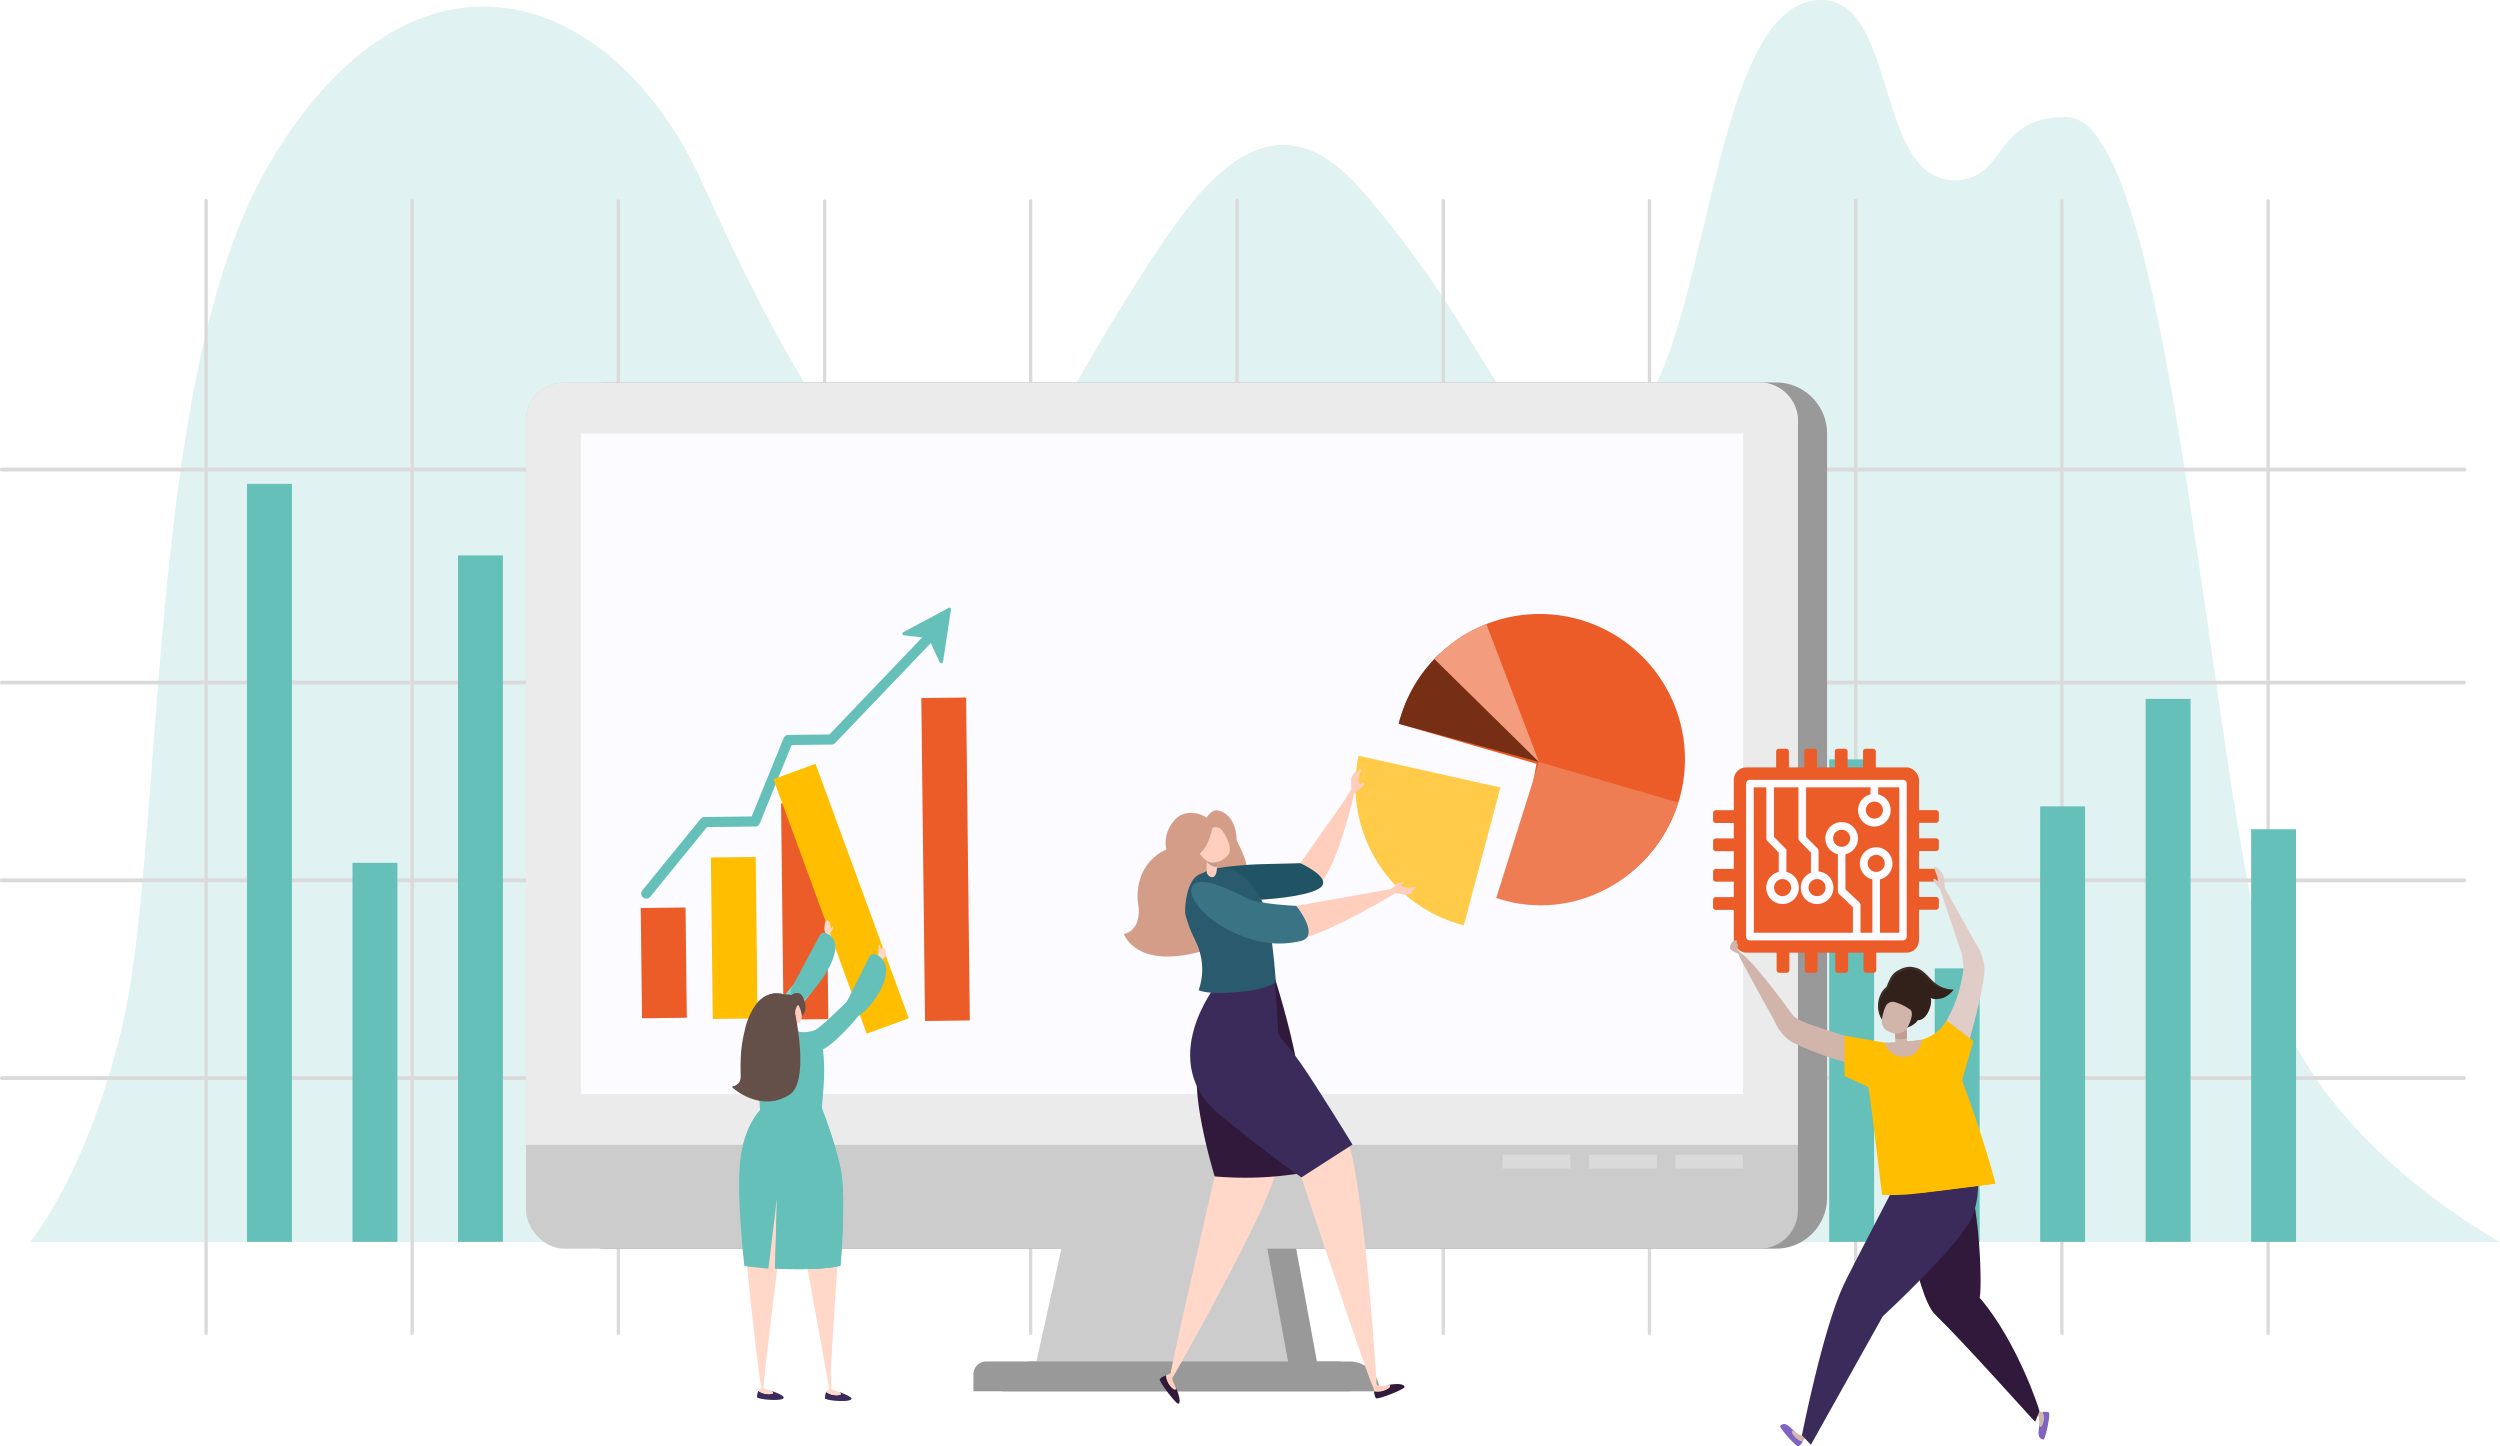
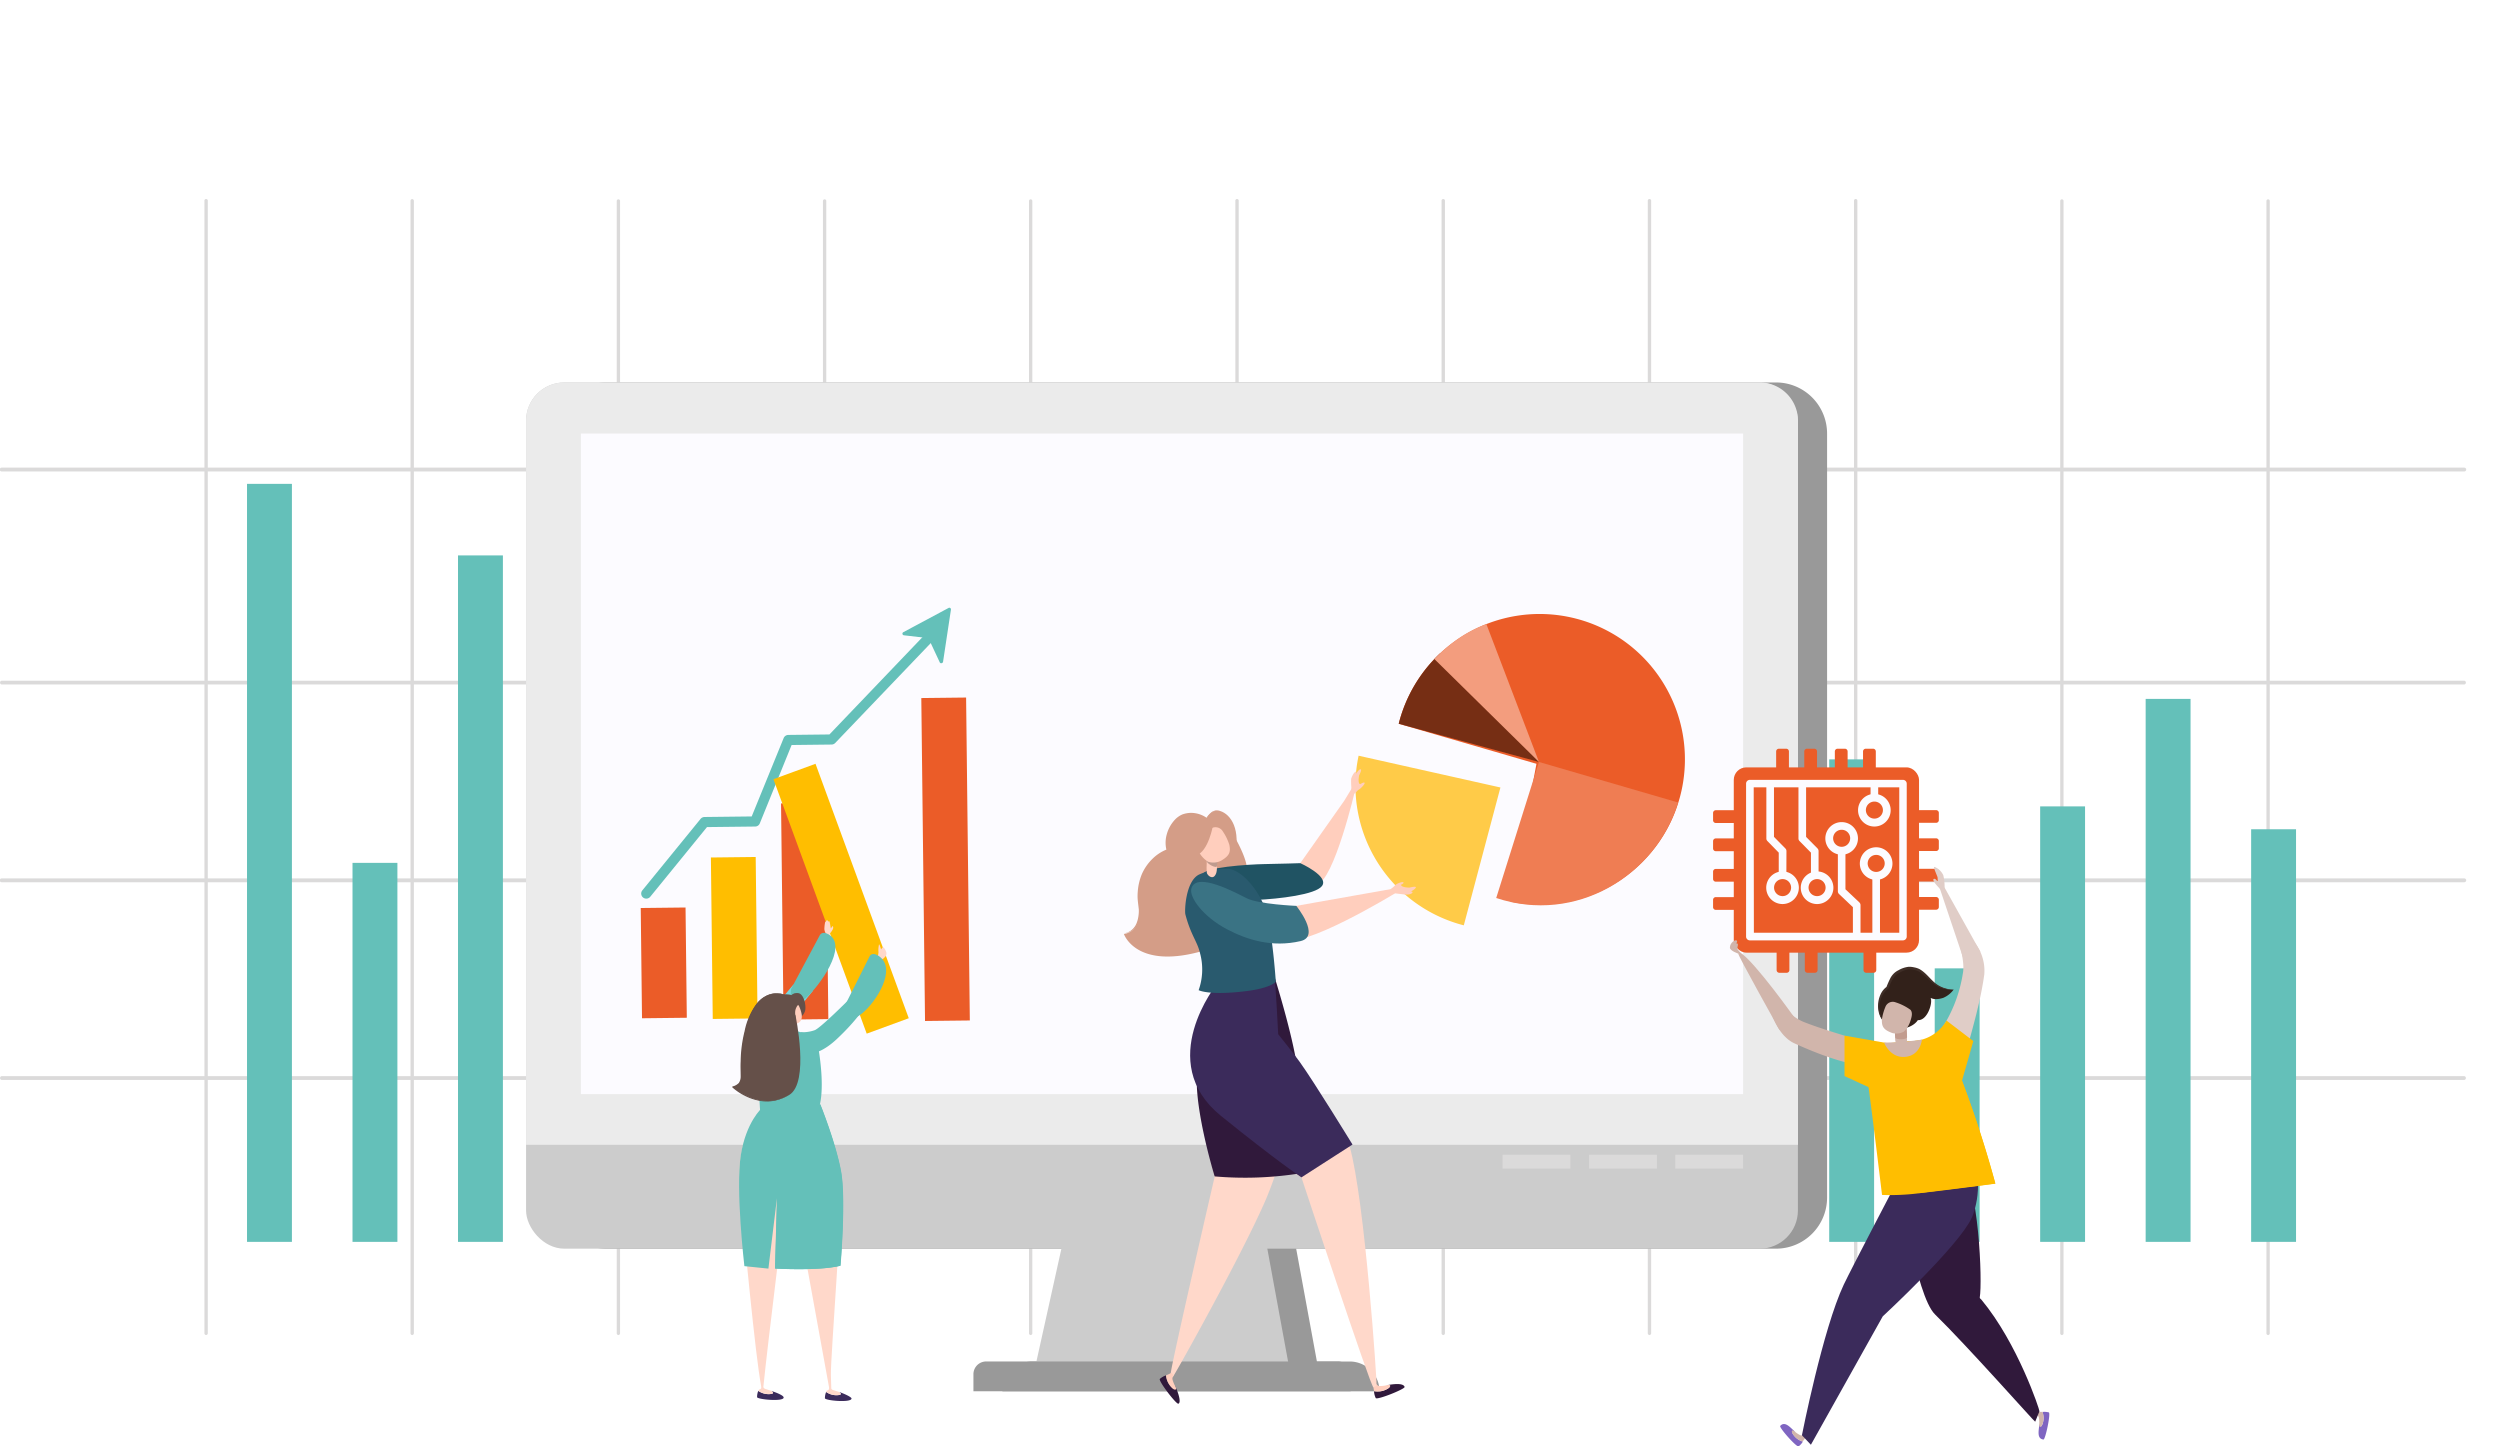
<svg xmlns="http://www.w3.org/2000/svg" viewBox="0 0 587 339.62">
  <defs>
    <style>.cls-1{fill:#e0f2f1;}.cls-2{fill:#dbdada;}.cls-3{fill:#64c0b9;}.cls-4{fill:#999;}.cls-5{fill:#ccc;}.cls-6{fill:#ebebeb;}.cls-7{fill:#fcfbff;}.cls-8{fill:#eb5c28;}.cls-9{fill:#762e14;}.cls-10{fill:#ef7d53;}.cls-11{fill:#f39d7e;}.cls-12{fill:#ffbe00;}.cls-13{fill:#3b2b5b;}.cls-14{fill:#ffd8ca;}.cls-15{fill:#ff97a6;}.cls-16{fill:#c95d77;}.cls-17{fill:#76d8df;}.cls-18{fill:#655049;}.cls-19{fill:#ffcebd;}.cls-20{fill:#7f65c1;}.cls-21{fill:#d1b5ab;}.cls-22{fill:#30193b;}.cls-23{fill:#e0cdc7;}.cls-24{fill:#32211a;}.cls-25{fill:#3f2e27;}.cls-26{fill:#c29c8f;}.cls-27{fill:#ffcb48;}.cls-28{fill:#d49d87;}.cls-29{fill:#205363;}.cls-30{fill:#295a6e;}.cls-31{fill:#bf9b8e;}.cls-32{fill:#3a7384;}</style>
  </defs>
  <title>2Fichier 1</title>
  <g id="Calque_2" data-name="Calque 2">
    <g id="Layer_1" data-name="Layer 1">
-       <path class="cls-1" d="M535.09,236.88C519.17,194.66,511.22,28.13,485.35,27.5,468.92,27.1,470.8,41,460.64,42.23,439.39,44.73,446.41-1.69,426.49.05,398.08,2.53,402.08,103.43,374,103.39c-23.29,0-19.27-17.08-52.88-57.13-9.88-11.78-23-20.68-40.87.91-9.57,11.57-23.12,35-30.57,48-24.06,42-45.4,35.07-84.75-52.15C144.24-2.81,97.15-19.33,63.09,38.72,33.43,89.26,39,200.13,28.31,242.62c-8.7,34.66-21.31,49-21.31,49H587S547.78,270.54,535.09,236.88Z" />
      <path class="cls-2" d="M48.36,313.47A.43.43,0,0,1,48,313V47.19a.4.4,0,1,1,.79,0V313A.43.43,0,0,1,48.36,313.47Z" />
      <path class="cls-2" d="M96.78,313.47a.42.42,0,0,1-.39-.45V47.19a.42.42,0,0,1,.39-.45.43.43,0,0,1,.4.45V313A.43.43,0,0,1,96.78,313.47Z" />
      <path class="cls-2" d="M145.2,313.47a.42.42,0,0,1-.39-.45V47.19a.39.39,0,1,1,.78,0V313A.42.42,0,0,1,145.2,313.47Z" />
      <path class="cls-2" d="M193.62,313.47a.42.42,0,0,1-.39-.45V47.19a.39.39,0,1,1,.78,0V313A.42.42,0,0,1,193.62,313.47Z" />
      <path class="cls-2" d="M242,313.47a.42.42,0,0,1-.39-.45V47.19a.39.39,0,1,1,.78,0V313A.42.42,0,0,1,242,313.47Z" />
      <path class="cls-2" d="M290.46,313.47a.43.43,0,0,1-.4-.45V47.19a.4.4,0,1,1,.79,0V313A.43.43,0,0,1,290.46,313.47Z" />
      <path class="cls-2" d="M338.88,313.47a.43.43,0,0,1-.4-.45V47.19a.4.4,0,1,1,.79,0V313A.43.43,0,0,1,338.88,313.47Z" />
      <path class="cls-2" d="M387.29,313.47a.43.43,0,0,1-.39-.45V47.19a.4.4,0,1,1,.79,0V313A.43.43,0,0,1,387.29,313.47Z" />
      <path class="cls-2" d="M435.71,313.47a.43.43,0,0,1-.39-.45V47.19a.4.4,0,1,1,.79,0V313A.43.43,0,0,1,435.71,313.47Z" />
      <path class="cls-2" d="M484.13,313.47a.42.42,0,0,1-.39-.45V47.19a.39.39,0,1,1,.78,0V313A.42.42,0,0,1,484.13,313.47Z" />
      <path class="cls-2" d="M532.55,313.47a.42.42,0,0,1-.39-.45V47.19a.39.39,0,1,1,.78,0V313A.42.42,0,0,1,532.55,313.47Z" />
      <path class="cls-2" d="M578.61,160.72H.39a.45.45,0,0,1,0-.89H578.61a.45.45,0,0,1,0,.89Z" />
      <path class="cls-2" d="M578.61,110.7H.39a.45.45,0,0,1,0-.9H578.61a.45.45,0,0,1,0,.9Z" />
      <path class="cls-2" d="M578.61,207.15H.39a.45.45,0,0,1,0-.9H578.61a.45.45,0,0,1,0,.9Z" />
      <path class="cls-2" d="M578.61,253.57H.39a.45.45,0,0,1,0-.89H578.61a.45.45,0,0,1,0,.89Z" />
      <rect class="cls-3" x="58" y="113.61" width="10.54" height="177.98" />
      <rect class="cls-3" x="82.77" y="202.6" width="10.54" height="88.99" />
      <rect class="cls-3" x="107.54" y="130.41" width="10.54" height="161.18" />
      <rect class="cls-3" x="132.3" y="211" width="10.54" height="80.59" />
      <rect class="cls-3" x="157.07" y="182.48" width="10.54" height="109.11" />
      <rect class="cls-3" x="181.84" y="113.61" width="10.54" height="177.98" />
      <rect class="cls-3" x="206.6" y="178.3" width="10.54" height="113.29" />
      <rect class="cls-3" x="231.37" y="95.46" width="10.54" height="196.13" />
      <rect class="cls-3" x="256.13" y="182.48" width="10.54" height="109.11" />
      <rect class="cls-3" x="280.9" y="97.83" width="10.54" height="193.76" />
      <rect class="cls-3" x="305.67" y="227.37" width="10.54" height="64.22" />
      <rect class="cls-3" x="330.43" y="211" width="10.54" height="80.59" />
      <rect class="cls-3" x="355.2" y="272.96" width="10.54" height="18.63" />
      <rect class="cls-3" x="379.97" y="182.48" width="10.54" height="109.11" />
      <rect class="cls-3" x="404.73" y="113.61" width="10.54" height="177.98" />
      <rect class="cls-3" x="429.5" y="178.3" width="10.54" height="113.29" />
      <rect class="cls-3" x="454.27" y="227.37" width="10.54" height="64.22" />
      <rect class="cls-3" x="479.03" y="189.34" width="10.54" height="102.25" />
      <rect class="cls-3" x="503.8" y="164.1" width="10.54" height="127.49" />
      <rect class="cls-3" x="528.57" y="194.71" width="10.54" height="96.88" />
      <path class="cls-4" d="M417,89.8H142.34a12,12,0,0,0-12,12V281.19a12,12,0,0,0,12,12H256.05l-5.87,26.49h-7.82a7,7,0,0,0-7,7h88.55a7,7,0,0,0-7-7h-7.7l-4.87-26.49H417a12,12,0,0,0,12-12V101.78A12,12,0,0,0,417,89.8Z" />
      <polygon class="cls-5" points="303.01 322.79 242.66 322.79 253.25 274.99 294.22 274.99 303.01 322.79" />
      <path class="cls-4" d="M231.55,319.67h82.58a3,3,0,0,1,3,3v4a0,0,0,0,1,0,0H228.56a0,0,0,0,1,0,0v-4A3,3,0,0,1,231.55,319.67Z" />
      <rect class="cls-5" x="123.52" y="89.8" width="298.63" height="203.39" rx="8.98" ry="8.98" />
      <path class="cls-6" d="M132.5,89.8H413.17a9,9,0,0,1,9,9v170a0,0,0,0,1,0,0H123.52a0,0,0,0,1,0,0v-170A9,9,0,0,1,132.5,89.8Z" />
      <rect class="cls-7" x="136.39" y="101.8" width="272.89" height="155.09" />
      <rect class="cls-2" x="352.8" y="271.13" width="15.93" height="3.26" />
      <rect class="cls-2" x="373.11" y="271.13" width="15.93" height="3.26" />
      <rect class="cls-2" x="393.35" y="271.13" width="15.93" height="3.26" />
      <path class="cls-8" d="M354.71,211.72l6.05-32.38-32.34-9.4s.07-.27.1-.4A34.12,34.12,0,1,1,355,211.78Z" />
      <path class="cls-9" d="M328.42,169.94a34,34,0,0,1,9.73-16.54l23.2,25.51Z" />
      <path class="cls-10" d="M351.31,210.85c18.7,6.23,37.4-5.19,42.72-22.42l-32.68-9.52Z" />
      <path class="cls-11" d="M361.35,178.91,349,146.54a29.18,29.18,0,0,0-6.28,3.2,37.21,37.21,0,0,0-5.93,5Z" />
      <rect class="cls-8" x="150.6" y="213.13" width="10.52" height="25.89" transform="translate(-2.6 1.82) rotate(-0.66)" />
      <rect class="cls-12" x="167.14" y="201.27" width="10.52" height="37.91" transform="translate(-2.53 2.01) rotate(-0.66)" />
      <rect class="cls-8" x="183.69" y="188.57" width="10.52" height="50.77" transform="translate(-2.46 2.2) rotate(-0.66)" />
      <rect class="cls-8" x="216.77" y="163.83" width="10.52" height="75.83" transform="translate(-2.32 2.58) rotate(-0.66)" />
      <path class="cls-3" d="M151.73,211a1.22,1.22,0,0,1-.74-.27,1.19,1.19,0,0,1-.17-1.67l13.68-16.79a1.23,1.23,0,0,1,.91-.44l11.09-.13L184,173.31a1.2,1.2,0,0,1,1.09-.75l9.66-.11,23.9-25a1.19,1.19,0,0,1,1.72,1.64L196.1,174.46a1.2,1.2,0,0,1-.85.36l-9.38.11-7.47,18.4a1.17,1.17,0,0,1-1.09.74L166,194.2l-13.32,16.36A1.22,1.22,0,0,1,151.73,211Z" />
      <polygon class="cls-3" points="220.99 155.34 222.85 143.11 212.26 148.78 218.23 149.47 220.99 155.34" />
      <path class="cls-3" d="M221,155.74a.4.4,0,0,1-.35-.23L218,149.84l-5.74-.67a.39.39,0,0,1-.15-.74l10.59-5.67a.38.38,0,0,1,.42,0,.4.4,0,0,1,.16.39l-1.85,12.23a.4.4,0,0,1-.34.33Zm-7.43-7.21,4.71.54a.43.43,0,0,1,.32.23L220.8,154l1.54-10.16Z" />
      <rect class="cls-12" x="192.23" y="179.21" width="10.52" height="63.63" transform="translate(-60.56 80.85) rotate(-20.13)" />
      <path class="cls-13" d="M199.94,328.38c0-.37-1.77-1.16-2.95-1.56.35.24.69.57.13.71a4.14,4.14,0,0,1-3.14-.7,3.92,3.92,0,0,0-.29,1.47C193.69,328.85,199.88,329.43,199.94,328.38Z" />
      <path class="cls-14" d="M197.12,327.53c.56-.14.22-.47-.13-.71-.74-.24-1.36-.42-1.49-.48a.86.86,0,0,1-.45-.51l-.38-.09s.23.53-.47.76c-.12,0-.16.21-.22.33A4.14,4.14,0,0,0,197.12,327.53Z" />
      <path class="cls-13" d="M184,328.13c0-.5-1.76-1.17-2.95-1.56.35.23.7.56.13.71a4.19,4.19,0,0,1-3.14-.7,3.87,3.87,0,0,0-.28,1.47C177.79,328.59,184.06,329.18,184,328.13Z" />
      <path class="cls-14" d="M181.22,327.28c.57-.15.22-.48-.13-.71-.73-.25-1.35-.43-1.49-.49a.91.91,0,0,1-.45-.51l-.37-.08s.23.52-.47.76c-.12,0-.17.2-.23.33A4.19,4.19,0,0,0,181.22,327.28Z" />
      <path class="cls-14" d="M179.55,260.13c0,.18-.86-.18-3.25,4.16-2.64,4.79-3.21,10.71-2.45,17.58.92,8.24,3.43,36,4.86,43.54.2,1,.43,1.23.56-.07.77-8.13,6.07-50.82,6.07-50.82l9.43,51.82.42-.26s-.05-1.84-.1-3.17c-.13-4.15,3.18-44,2.22-48.31-2-9.06-3.88-11.51-4.22-14C191.5,261.29,182.53,261.64,179.55,260.13Z" />
      <path class="cls-3" d="M178.93,260.13s-3.75,3.23-5,11.16.85,26,.85,26l5.64.58,2-16.51-.46,16.5s10.27.63,15.35-.66c0,0,1.35-15.52.13-22.18s-4.86-15.68-4.86-15.68Z" />
      <path class="cls-3" d="M182.47,281.34l-.46,16.5s10.27.63,15.35-.66c0,0,1.35-15.52.13-22.18s-4.86-15.68-4.86-15.68h-6.85a41.15,41.15,0,0,0-3.35,11.07A109.11,109.11,0,0,0,182.47,281.34Z" />
      <path class="cls-14" d="M193.76,216.43a8.84,8.84,0,0,0-.2,1.79,3.49,3.49,0,0,0,.19.69h0l.09.15c.07.14-.26.83-.25.88s.28.17.38.18.42,0,.56-.16.37-.78.4-.86a4.85,4.85,0,0,0,.53-.75,1.15,1.15,0,0,0,.14-.32.81.81,0,0,0,0-.46c0-.07-.07-.14-.14-.1a6.19,6.19,0,0,0-.36.52c-.06,0-.23-1.49-.36-1.64s-.21-.05-.23.12c-.08-.22-.2-.44-.35-.38h0c-.19,0-.24.27-.27.46C193.88,216.53,193.88,216.31,193.76,216.43Z" />
      <polygon class="cls-13" points="184.49 239.78 184.49 239.78 184.49 239.78 184.49 239.78" />
-       <path class="cls-15" d="M185.35,238.71a23.4,23.4,0,0,0,0,3.82c.2.38.92.84,1.26,0s-.22-3.85-.22-3.85Z" />
+       <path class="cls-15" d="M185.35,238.71c.2.38.92.84,1.26,0s-.22-3.85-.22-3.85Z" />
      <path class="cls-16" d="M185.28,241.22a1.24,1.24,0,0,0,1.46,0,16.29,16.29,0,0,0-.19-1.84l-1.23.08C185.3,240,185.28,240.65,185.28,241.22Z" />
      <path class="cls-3" d="M192.19,246.23a5.42,5.42,0,0,0-3.58-3.71c-2.56-.64-2.7-1.08-6.61-.32a16.21,16.21,0,0,0-4.43,1.44s.83,16.81.9,17a18.6,18.6,0,0,0,6.68,1.12,22.79,22.79,0,0,0,7.25-1.58.78.78,0,0,1,0-.4C193.47,255.8,192.74,249.64,192.19,246.23Z" />
-       <path class="cls-3" d="M185.73,244.2s-.77,9.85-.71,13.62c0,.38-.28,3.95-.28,3.95s6.13-.41,8.21-1.64c0,0,.46-4.69.49-6.28a42.16,42.16,0,0,0-.17-7c-.38-2.35.33-3.3-5.11-4.43a14.51,14.51,0,0,0-2.24-.49A8.47,8.47,0,0,0,185.73,244.2Z" />
      <path class="cls-17" d="M186.29,231.18s-4.15,5-6.53,7.7a9.7,9.7,0,0,0-2.19,4.76l4.9-.65,8.44-10.39Z" />
      <path class="cls-3" d="M199.36,234.66l3.81,1.56s-1.76,3.14-6.74,7.8c-2.9,2.7-4.89,3.09-4.89,3.09l-3.61-4.76a8.4,8.4,0,0,0,3.35-.46C192.55,241.48,199.36,234.66,199.36,234.66Z" />
      <path class="cls-3" d="M189.17,234.37c3.19-2.76,10-12.15,5.48-14.93-1.67-1-2.16.15-2.16.15l-6.77,12.66S185,238,189.17,234.37Z" />
      <path class="cls-14" d="M207.71,224.77a1.12,1.12,0,0,0,.37-1.25c-.2-.57-.59-1.22-.81-1.08a1.42,1.42,0,0,0-.39.5s-.36-1.35-.49-1.17a5.6,5.6,0,0,0-.13,1.7c.07.27-.31,1.42,0,1.9C206.35,225.54,207.48,225.21,207.71,224.77Z" />
      <path class="cls-3" d="M202.35,238c3.32-2.62,8.41-10.54,4-13.52-1.62-1.11-2.16.05-2.16.05l-5.47,10.9S198.05,241.37,202.35,238Z" />
      <path class="cls-18" d="M185.43,234.25a1.89,1.89,0,0,1,1.95-1.07c1.45.13,2.05,3.31,1.58,4.39s-1,1.22-1,1.22Z" />
      <path class="cls-19" d="M188.26,238.36a7,7,0,0,0-.53-1.85,1.81,1.81,0,0,0-2.51-1c-.23.11-.39.18-.44.16a5.12,5.12,0,0,0-1.55,1c-.4.54-.14,1.3,0,1.87a4.4,4.4,0,0,0,1.2,1.88,2.76,2.76,0,0,0,2,.19C188,240.1,188.31,239.55,188.26,238.36Z" />
      <path class="cls-18" d="M181.44,234.47a5.22,5.22,0,0,1,4.53-.79c2.49.81,2.09,2.24,2.09,2.24s-.63-.56-1.2.92.69,3.1-.65,3.9-4.05.06-4.62-3S181.44,234.47,181.44,234.47Z" />
      <path class="cls-18" d="M184.24,233.56s-6.3-2.7-9,7.48.8,13-3.11,14.16c0,0,6.22,6,13.17,1.9,4.86-2.9,1.48-18.68,1.48-18.68Z" />
      <path class="cls-18" d="M187.38,233.18a1.88,1.88,0,0,0-1.49.5h0a4.53,4.53,0,0,0-1.83-.13h0a5.55,5.55,0,0,0-3.42.13,6.38,6.38,0,0,0-2.72,2.07,16.35,16.35,0,0,0-2.71,6.4,31.45,31.45,0,0,0-.88,7c0,1.17.06,2.34,0,3.55a3,3,0,0,1-.53,1.79,3.38,3.38,0,0,1-1.61.93l.08-.32a14.49,14.49,0,0,0,2.87,2,12.58,12.58,0,0,0,3.31,1.18,9.47,9.47,0,0,0,3.52,0,10.54,10.54,0,0,0,3.33-1.19,11,11,0,0,1-3.31,1.33,9,9,0,0,1-3.58.06,12.5,12.5,0,0,1-3.42-1.13,13.37,13.37,0,0,1-3-2,.18.18,0,0,1,0-.26.18.18,0,0,1,.08,0h0a3.14,3.14,0,0,0,1.41-.81,2.71,2.71,0,0,0,.43-1.56c0-1.16-.07-2.35,0-3.54a30.58,30.58,0,0,1,.92-7.06,16,16,0,0,1,2.86-6.5,6.65,6.65,0,0,1,2.89-2.1,5.5,5.5,0,0,1,3.54,0h0a4.9,4.9,0,0,1,1.86.21h0A1.93,1.93,0,0,1,187.38,233.18Z" />
      <path class="cls-20" d="M479.81,338c-1.73-.19-1-2.35-1-3.68.14.39.35.89.63.38a4.08,4.08,0,0,0,.13-3.17,3.82,3.82,0,0,1,1.48.1C481.58,331.73,480.27,338,479.81,338Z" />
      <path class="cls-21" d="M479.45,334.67c-.28.51-.7.58-.64-.27a6.14,6.14,0,0,0-.09-1.58c-.07-.38-.59-.64-.59-.64l.14-.67s1.17,0,1.31,0A4.08,4.08,0,0,1,479.45,334.67Z" />
      <path class="cls-21" d="M442.91,246.86c1.23,4.4-5.73,5.32-21.62-1.9-1.71-.78-3.65-2.67-5.07-6.23l3.24-1.77a10.22,10.22,0,0,0,4.07,3C430.15,242.61,440.52,245,442.91,246.86Z" />
      <path class="cls-22" d="M460.17,272.79c4.52,5,5.32,28.29,4.68,31.83-.05.25.21.33.37.53,8.55,10.27,13.74,26,13.64,26.22l-1,2.45c-.06.15-16-17.86-23.51-25.19-4.59-4.48-7.93-29.81-11.25-38.45C441.6,266.18,456.93,269.22,460.17,272.79Z" />
      <path class="cls-20" d="M418,334.8c1.18-1.28,2.49.58,3.54,1.41-.4-.13-.92-.26-.69.27a4.11,4.11,0,0,0,2.47,2,3.77,3.77,0,0,1-1,1.12C421.9,339.94,417.64,335.14,418,334.8Z" />
      <path class="cls-21" d="M420.81,336.48c-.23-.53,0-.91.61-.34a6.38,6.38,0,0,0,1.31.86,1.22,1.22,0,0,0,.88-.09l.45.51s-.72.94-.78,1.06A4.11,4.11,0,0,1,420.81,336.48Z" />
      <path class="cls-13" d="M463,285.87c-3,6.64-20.93,23.21-20.93,23.21l-16.87,30.15L423.09,337s4.91-24.94,9.82-35.36c1.75-3.71,13.14-25.44,13.14-25.44s3.41-6.8,4.94-9.82c1.87.33,5.43-2.55,10.26,2.7S464.35,282.84,463,285.87Z" />
      <path class="cls-12" d="M454.37,244.59c-2.61-.6-9.3.21-10,.27-2.86.27-5,.44-6.25,4.4-.7,2.28.44,4.78.63,6.16.92,6.57,3.15,25.15,3.15,25.15a53,53,0,0,0,8.59-.38c7.89-.9,18-2.26,18-2.26a267.43,267.43,0,0,0-9-27.2C459.23,250,457.44,245.3,454.37,244.59Z" />
      <path class="cls-23" d="M449.91,244.71c1.9,1.1,9.55,12.33,10.25,8.5,1.13-6.12,4.49-15.29,5.75-24.39a10.7,10.7,0,0,0-2.46-7.76h-3.57s1.56,4.72,1,7.49a33.29,33.29,0,0,1-5.84,14.26C454.28,244,452.44,244.29,449.91,244.71Z" />
      <path class="cls-8" d="M417.7,175.8h1.7a.64.64,0,0,1,.64.64v5a0,0,0,0,1,0,0h-3a0,0,0,0,1,0,0v-5A.64.64,0,0,1,417.7,175.8Z" />
      <path class="cls-8" d="M424.32,175.8H426a.64.64,0,0,1,.64.64v5a0,0,0,0,1,0,0h-3a0,0,0,0,1,0,0v-5A.64.64,0,0,1,424.32,175.8Z" />
      <path class="cls-8" d="M431.48,175.8h1.7a.64.64,0,0,1,.64.64v5a0,0,0,0,1,0,0h-3a0,0,0,0,1,0,0v-5A.64.64,0,0,1,431.48,175.8Z" />
      <path class="cls-8" d="M438.1,175.8h1.7a.64.64,0,0,1,.64.64v5a0,0,0,0,1,0,0h-3a0,0,0,0,1,0,0v-5A.64.64,0,0,1,438.1,175.8Z" />
      <path class="cls-8" d="M438.19,222.76h1.7a.64.64,0,0,1,.64.64v5a0,0,0,0,1,0,0h-3a0,0,0,0,1,0,0v-5A.64.64,0,0,1,438.19,222.76Z" transform="translate(878.08 451.17) rotate(180)" />
-       <path class="cls-8" d="M431.57,222.76h1.7a.64.64,0,0,1,.64.64v5a0,0,0,0,1,0,0h-3a0,0,0,0,1,0,0v-5A.64.64,0,0,1,431.57,222.76Z" transform="translate(864.84 451.17) rotate(180)" />
      <path class="cls-8" d="M424.41,222.76h1.7a.64.64,0,0,1,.64.64v5a0,0,0,0,1,0,0h-3a0,0,0,0,1,0,0v-5A.64.64,0,0,1,424.41,222.76Z" transform="translate(850.52 451.17) rotate(180)" />
      <path class="cls-8" d="M417.79,222.76h1.7a.64.64,0,0,1,.64.64v5a0,0,0,0,1,0,0h-3a0,0,0,0,1,0,0v-5A.64.64,0,0,1,417.79,222.76Z" transform="translate(837.28 451.17) rotate(180)" />
      <path class="cls-8" d="M404.21,209.3h1.7a.64.64,0,0,1,.64.64v5a0,0,0,0,1,0,0h-3a0,0,0,0,1,0,0v-5A.64.64,0,0,1,404.21,209.3Z" transform="translate(192.93 617.19) rotate(-90)" />
      <path class="cls-8" d="M404.21,202.68h1.7a.64.64,0,0,1,.64.64v5a0,0,0,0,1,0,0h-3a0,0,0,0,1,0,0v-5A.64.64,0,0,1,404.21,202.68Z" transform="translate(199.55 610.57) rotate(-90)" />
      <path class="cls-8" d="M404.21,195.52h1.7a.64.64,0,0,1,.64.64v5a0,0,0,0,1,0,0h-3a0,0,0,0,1,0,0v-5A.64.64,0,0,1,404.21,195.52Z" transform="translate(206.71 603.41) rotate(-90)" />
      <path class="cls-8" d="M404.21,188.9h1.7a.64.64,0,0,1,.64.64v5a0,0,0,0,1,0,0h-3a0,0,0,0,1,0,0v-5A.64.64,0,0,1,404.21,188.9Z" transform="translate(213.33 596.79) rotate(-90)" />
      <path class="cls-8" d="M450.95,209.3h3a0,0,0,0,1,0,0v5a.64.64,0,0,1-.64.64h-1.7a.64.64,0,0,1-.64-.64v-5A0,0,0,0,1,450.95,209.3Z" transform="translate(240.3 664.57) rotate(-90)" />
      <path class="cls-8" d="M450.95,202.68h3a0,0,0,0,1,0,0v5a.64.64,0,0,1-.64.64h-1.7a.64.64,0,0,1-.64-.64v-5A0,0,0,0,1,450.95,202.68Z" transform="translate(246.92 657.95) rotate(-90)" />
      <path class="cls-8" d="M450.95,195.52h3a0,0,0,0,1,0,0v5a.64.64,0,0,1-.64.64h-1.7a.64.64,0,0,1-.64-.64v-5A0,0,0,0,1,450.95,195.52Z" transform="translate(254.08 650.79) rotate(-90)" />
      <path class="cls-8" d="M450.95,188.9h3a0,0,0,0,1,0,0v5a.64.64,0,0,1-.64.64h-1.7a.64.64,0,0,1-.64-.64v-5A0,0,0,0,1,450.95,188.9Z" transform="translate(260.7 644.17) rotate(-90)" />
      <rect class="cls-8" x="407.09" y="180.18" width="43.5" height="43.5" rx="2.94" ry="2.94" />
      <rect class="cls-8" x="410.87" y="183.96" width="35.94" height="35.94" />
      <path class="cls-7" d="M446.81,220.8H410.87a.89.89,0,0,1-.89-.9V184a.89.89,0,0,1,.89-.89h35.94a.89.89,0,0,1,.89.89V219.9A.89.89,0,0,1,446.81,220.8Zm-35-1.79h34.14V184.86H411.77Z" />
      <path class="cls-7" d="M418.55,212.27a3.83,3.83,0,1,1,3.82-3.83A3.84,3.84,0,0,1,418.55,212.27Zm0-5.86a2,2,0,1,0,2,2A2,2,0,0,0,418.55,206.41Z" />
      <path class="cls-7" d="M426.65,212.27a3.83,3.83,0,1,1,3.83-3.83A3.83,3.83,0,0,1,426.65,212.27Zm0-5.86a2,2,0,1,0,2,2A2,2,0,0,0,426.65,206.41Z" />
      <path class="cls-7" d="M432.42,200.69a3.83,3.83,0,1,1,3.83-3.82A3.83,3.83,0,0,1,432.42,200.69Zm0-5.86a2,2,0,1,0,2,2A2,2,0,0,0,432.42,194.83Z" />
      <path class="cls-7" d="M440.11,194.07a3.83,3.83,0,1,1,3.82-3.82A3.83,3.83,0,0,1,440.11,194.07Zm0-5.86a2,2,0,1,0,2,2A2,2,0,0,0,440.11,188.21Z" />
      <path class="cls-7" d="M440.53,206.6a3.83,3.83,0,1,1,3.82-3.83A3.84,3.84,0,0,1,440.53,206.6Zm0-5.87a2,2,0,1,0,2,2A2,2,0,0,0,440.53,200.73Z" />
      <path class="cls-7" d="M419.44,205.51h-1.79V200.2L415,197.49a.85.85,0,0,1-.26-.62V184h1.79V196.5l2.67,2.71a.88.88,0,0,1,.26.63Z" />
      <path class="cls-7" d="M427,205.51h-1.79V200.2l-2.67-2.71a.85.85,0,0,1-.26-.62V184h1.79V196.5l2.68,2.71a.91.91,0,0,1,.25.63Z" />
      <path class="cls-7" d="M436.85,219.9h-1.79V213l-3.25-3.08a.9.9,0,0,1-.28-.65V199.8h1.78v9l3.26,3.08a.9.9,0,0,1,.28.65Z" />
      <rect class="cls-7" x="439.63" y="205.7" width="1.79" height="14.2" />
      <rect class="cls-7" x="439.21" y="183.96" width="1.79" height="3.35" />
      <path class="cls-23" d="M465,223.5l-8.43-15.13-1.12.19,7.28,21.67S461,225.42,465,223.5Z" />
      <path class="cls-23" d="M456.44,208.81a.23.23,0,0,0,.15-.21,12.1,12.1,0,0,0-.3-3.09,3.84,3.84,0,0,0-1.79-1.84c-.55-.29-.42,0-.24.57.12.34.51,1.29.66,1.68S454.68,209.45,456.44,208.81Z" />
      <path class="cls-23" d="M455,207c-.21-.1-.61-.92-1-.58s1.38,2.22,1.48,2.16A7.63,7.63,0,0,0,455,207Z" />
      <path class="cls-21" d="M417.83,241.83s-9.88-17.67-9.68-17.9.15-.46.49-.25C412.1,225.9,421.39,239,421.39,239S421.63,239.43,417.83,241.83Z" />
      <path class="cls-21" d="M408.55,224c-.05,0-.09,0-.14,0-.38-.12-2.24-.77-2.23-1.5,0-1.13,1.18-1.88,1.55-1.7s-.1.81-.1.81-.05-.14.29-.07,0,.77,0,1.16S409.14,223.91,408.55,224Z" />
      <path class="cls-12" d="M449.32,244.44a9.68,9.68,0,0,0,7.72-4.81l6.3,4.81-3.1,10.83S448.79,248.06,449.32,244.44Z" />
      <polygon class="cls-12" points="443.34 244.97 433.09 243.17 433.09 252.66 440.53 256.09 443.34 244.97" />
      <path class="cls-12" d="M454.37,244.59c-1.83-.42-5.65-.15-8,.07l-.43,0c-.14,0,3.76,7.55,4.74,14.93a88.49,88.49,0,0,1-.16,20.56l18-2.26a267.43,267.43,0,0,0-9-27.2C459.23,250,457.44,245.3,454.37,244.59Z" />
      <path class="cls-24" d="M458.72,232.35a7.1,7.1,0,0,1-3.52-.79c-2-1.06-3.53-3.69-5.4-4.1-1.52-.33-2.09-.43-4.26.76-1.3.71-1.79,2.33-2.38,3.67-2.47,1.71-2.77,6.39-.54,8.23,1.87,2.37,6.3,1.56,7.69-.59,2.19.13,3.46-3.84,3.05-5.07-.16-.46.41.62,2.88-.15A5.88,5.88,0,0,0,458.72,232.35Z" />
      <path class="cls-25" d="M458.72,232.35a6.65,6.65,0,0,1-2.43-.21,5.82,5.82,0,0,1-2.21-1.1c-1.32-1-2.36-2.31-3.69-3a4,4,0,0,0-1.08-.33,5,5,0,0,0-1.13-.11,5.78,5.78,0,0,0-2.13.77c-1.46.58-2,2.2-2.63,3.67l0,.08-.07,0a5.23,5.23,0,0,0-2,3.78,6.56,6.56,0,0,0,.17,2.25,4.27,4.27,0,0,0,1.13,2,4,4,0,0,1-1.34-1.89,6,6,0,0,1-.34-2.35,6.49,6.49,0,0,1,.54-2.32,4.46,4.46,0,0,1,1.51-1.91l-.1.12a23.15,23.15,0,0,1,1-2.25,4.83,4.83,0,0,1,.77-1,4.29,4.29,0,0,1,1.07-.74,6.09,6.09,0,0,1,2.42-.81,5.29,5.29,0,0,1,1.28.14,4.78,4.78,0,0,1,1.23.4c1.53.87,2.43,2.26,3.66,3.26A6.89,6.89,0,0,0,458.72,232.35Z" />
      <path class="cls-21" d="M447.4,239.81s.62,4.75.25,5.27a1.43,1.43,0,0,1-2.4,0c-.72-1.21.13-5.31.13-5.31Z" />
      <path class="cls-26" d="M447.47,238.29s.34,4.67.31,5.26-2.63.66-2.77.08c-.31-1.3.44-5.41.44-5.41Z" />
      <path class="cls-21" d="M441.86,239.45a12,12,0,0,1,.82-3,1.85,1.85,0,0,1,2.41-1.1,12.3,12.3,0,0,1,3.5,1.76c.57.7.25,1.74,0,2.52a5.85,5.85,0,0,1-1.56,2.59,3.7,3.7,0,0,1-2.71.34C442.26,241.8,441.83,241.07,441.86,239.45Z" />
      <path class="cls-21" d="M442.38,244.8s1.42,3.71,5,3.35,3.89-4.05,3.89-4.05A65.65,65.65,0,0,1,442.38,244.8Z" />
      <path class="cls-22" d="M329.8,325.65c-.29-1-2.79-.67-4.25-.38.46.07,1,.21.55.62a4.58,4.58,0,0,1-3.48.76,4.2,4.2,0,0,0,.4,1.61C323.27,328.81,329.94,326.14,329.8,325.65Z" />
      <path class="cls-19" d="M326.1,325.89c.49-.41.5-.88-.43-.65a7.18,7.18,0,0,1-1.76.2c-.43,0-.82-.53-.82-.53l-.71.29s.24,1.29.24,1.45A4.58,4.58,0,0,0,326.1,325.89Z" />
      <path class="cls-19" d="M309.2,207.68c4.06-1,9-22.2,9-22.2l-.65-.63s-1.69,2.81-1.92,3.16l-11.06,15.71S304.61,208.82,309.2,207.68Z" />
      <path class="cls-27" d="M343.7,217.27A33.85,33.85,0,0,1,319,177.44l33.3,7.46Z" />
      <path class="cls-19" d="M326.79,209.33a.55.55,0,0,0,.43.39l2.59.31s1.43.17,1.86-.47c0,0,0-.29-.42-.21,0,0,1.19-.65,1.19-1s-1.47.06-1.47.06-2,0-2-.68c0,0,.74-.31.55-.55s-1.69.29-2,.74a6.08,6.08,0,0,1-1.06.88C326.33,208.83,326.68,209,326.79,209.33Z" />
      <path class="cls-19" d="M317.55,186.24a.62.62,0,0,1-.22-.57c0-.5-.14-1.87-.08-2.81,0,0,.42-1.41,1.13-1.71,0,0,.14.18,0,.58,0,0,.7-1.19,1.09-1.1s-.35,1.42-.35,1.42-.4,2,.28,2.07c0,0,.81-.56,1-.32s-1,1.49-1.47,1.67a4.16,4.16,0,0,0-.6.65A.6.6,0,0,1,317.55,186.24Z" />
      <path class="cls-28" d="M284.17,193a6.4,6.4,0,0,0-6.29-1.55c-2.32.74-4.71,4.89-3.52,8.44,0,0-8.38,2.63-6.77,13.74,0,0,.26,5.16-3.7,5.66,0,0,2.71,8.22,17.76,4.2,6.91-1.85,11-12.76,11.15-19.2.07-2.63-2.74-7.47-2.74-7.47Z" />
      <path class="cls-28" d="M282.74,193.47s1.2-3.85,3.75-3.05,4.92,4.35,3.39,10.83S282.74,193.47,282.74,193.47Z" />
      <path class="cls-14" d="M282.77,240.91c-5.34,6.18,2.43,35.39,2.43,35.39s-10.6,45.81-10.32,46.34l.44.77c.09.16,16.05-28.27,21.8-41.53,2.22-5.12,7.86-20.54,6.48-34-.52-5.16-5.32-18.74-5.32-18.74s-2.49.31-7.59,4.2A58.76,58.76,0,0,0,282.77,240.91Z" />
      <path class="cls-22" d="M276.67,329.59c.79-.26-.1-2.87-.78-4.2.06.47.08,1.07-.45.7a4.6,4.6,0,0,1-1.66-3.15,4.23,4.23,0,0,0-1.44.82C271.87,324.14,276.18,329.75,276.67,329.59Z" />
      <path class="cls-19" d="M275.44,326.09c.53.37,1,.24.51-.59a7.05,7.05,0,0,1-.66-1.64,1.27,1.27,0,0,1,.29-.93l-.47-.61s-1.18.58-1.33.62A4.6,4.6,0,0,0,275.44,326.09Z" />
      <path class="cls-14" d="M281.77,253.81c2.61,10.76,23.8,22.62,23.8,22.62s16.36,49.57,16.91,49.32l.74-.39c.17-.08-2.76-43.83-6.34-56.22-1.27-4.41-16.8-26.33-16.8-26.33s-.44-12.62-1.42-13.6c-2.13,0-6.17,5.09-12.27,4.37C285.11,233.42,278.91,242,281.77,253.81Z" />
      <path class="cls-22" d="M298.83,228s6.24,19.45,6.05,26.49.49,21,.49,21a82.52,82.52,0,0,1-20.17.73s-5.61-18.32-3.88-26.16,15.78-18.7,15.78-18.7Z" />
      <path class="cls-13" d="M285.76,231s-14.8,18.26.91,31c13.15,10.62,18.9,14.45,18.9,14.45l12-7.71s-9-14.68-12.37-19.37c-1.19-1.7-5.08-6.54-5.08-6.54s-.58-11.83-.88-13.2S285.76,231,285.76,231Z" />
      <path class="cls-29" d="M282.58,205.45c.92,2,6,6.14,12.26,5.86,5.62-.25,14-1.26,15.54-3.25,1.81-2.3-5.07-5.39-5.07-5.39s-4.8.16-8.55.22C293.54,202.94,281.75,203.65,282.58,205.45Z" />
      <path class="cls-30" d="M281.52,205.35a15.55,15.55,0,0,1,6.11-1.33c3.19-.46,7.54,4.24,9.37,9.18,1.74,4.67,2.56,17.32,2.56,17.32s-1.09,1.47-7,2.2c-8.81,1.09-11.12-.23-11.12-.23a14.48,14.48,0,0,0,.34-8.63c-.64-2.83-2.17-4.23-3.46-9.19C278.12,213.81,278.37,206.93,281.52,205.35Z" />
      <path class="cls-19" d="M283.57,198.44s-.48,6-.15,6.67,1.49,1.54,2.11,0-.19-6.73-.19-6.73Z" />
      <path class="cls-31" d="M283.48,196.52s-.18,4.95-.14,5.69c0,.57,2.31,1.86,2.42,1.12.26-1.62-.51-6.84-.51-6.84Z" />
      <path class="cls-19" d="M288.64,198.33a12.18,12.18,0,0,0-1.51-3.1,2,2,0,0,0-2.81-.68,13.42,13.42,0,0,0-3.39,2.62c-.46.87.1,1.92.49,2.71a6.31,6.31,0,0,0,2.22,2.45,4,4,0,0,0,3-.2C288.71,200.94,289,200.06,288.64,198.33Z" />
      <path class="cls-28" d="M284.82,193.74s-1.06,6.27-4,7.12-3.88-3.34-3.67-3.91S284.82,193.74,284.82,193.74Z" />
      <path class="cls-28" d="M286.49,190.42a2.17,2.17,0,0,0-1.88.38,4.56,4.56,0,0,0-1.2,1.55.16.16,0,0,1-.22.07h0a6.33,6.33,0,0,0-3.57-1,5.41,5.41,0,0,0-1.79.39,4.3,4.3,0,0,0-1.42,1.07,7.84,7.84,0,0,0-1.71,3.25,6.47,6.47,0,0,0,.08,3.6.43.43,0,0,1-.25.54h0a10.24,10.24,0,0,0-3.32,2.11,10.46,10.46,0,0,0-2.33,3.22,13.3,13.3,0,0,0-1,3.89c-.1.67-.06,1.35-.1,2s.09,1.36.14,2v0a9.31,9.31,0,0,1-.21,1.91,7,7,0,0,1-.69,1.78,4.29,4.29,0,0,1-1.29,1.39,4.08,4.08,0,0,1-1.78.59,4,4,0,0,0,1.68-.73,4.07,4.07,0,0,0,1.12-1.39,6.63,6.63,0,0,0,.52-1.73,8.34,8.34,0,0,0,.12-1.79v0c-.08-.7-.17-1.39-.24-2.1s-.06-1.41,0-2.12a13,13,0,0,1,1-4.15,11.5,11.5,0,0,1,2.47-3.52,10,10,0,0,1,3.66-2.3L274,200a7.23,7.23,0,0,1-.05-4.07,8.24,8.24,0,0,1,2-3.55,5.15,5.15,0,0,1,1.72-1.17,6.34,6.34,0,0,1,2-.35,6.46,6.46,0,0,1,3.77,1.25l-.24.06a4.85,4.85,0,0,1,1.38-1.54A2.18,2.18,0,0,1,286.49,190.42Z" />
      <path class="cls-19" d="M301.22,220.41c3.95,3,26.32-10.65,26.32-10.65l-.63-1.06-25.49,4.52S296.77,217.05,301.22,220.41Z" />
      <path class="cls-32" d="M279.76,208.53c-.68,2.07,2.75,6.71,8.26,9.62,4.78,2.52,10.61,4.38,17.35,2.82,4.81-1.12-1-8.27-1-8.27s-8.84-.38-11.63-1.78S281,204.67,279.76,208.53Z" />
    </g>
  </g>
</svg>